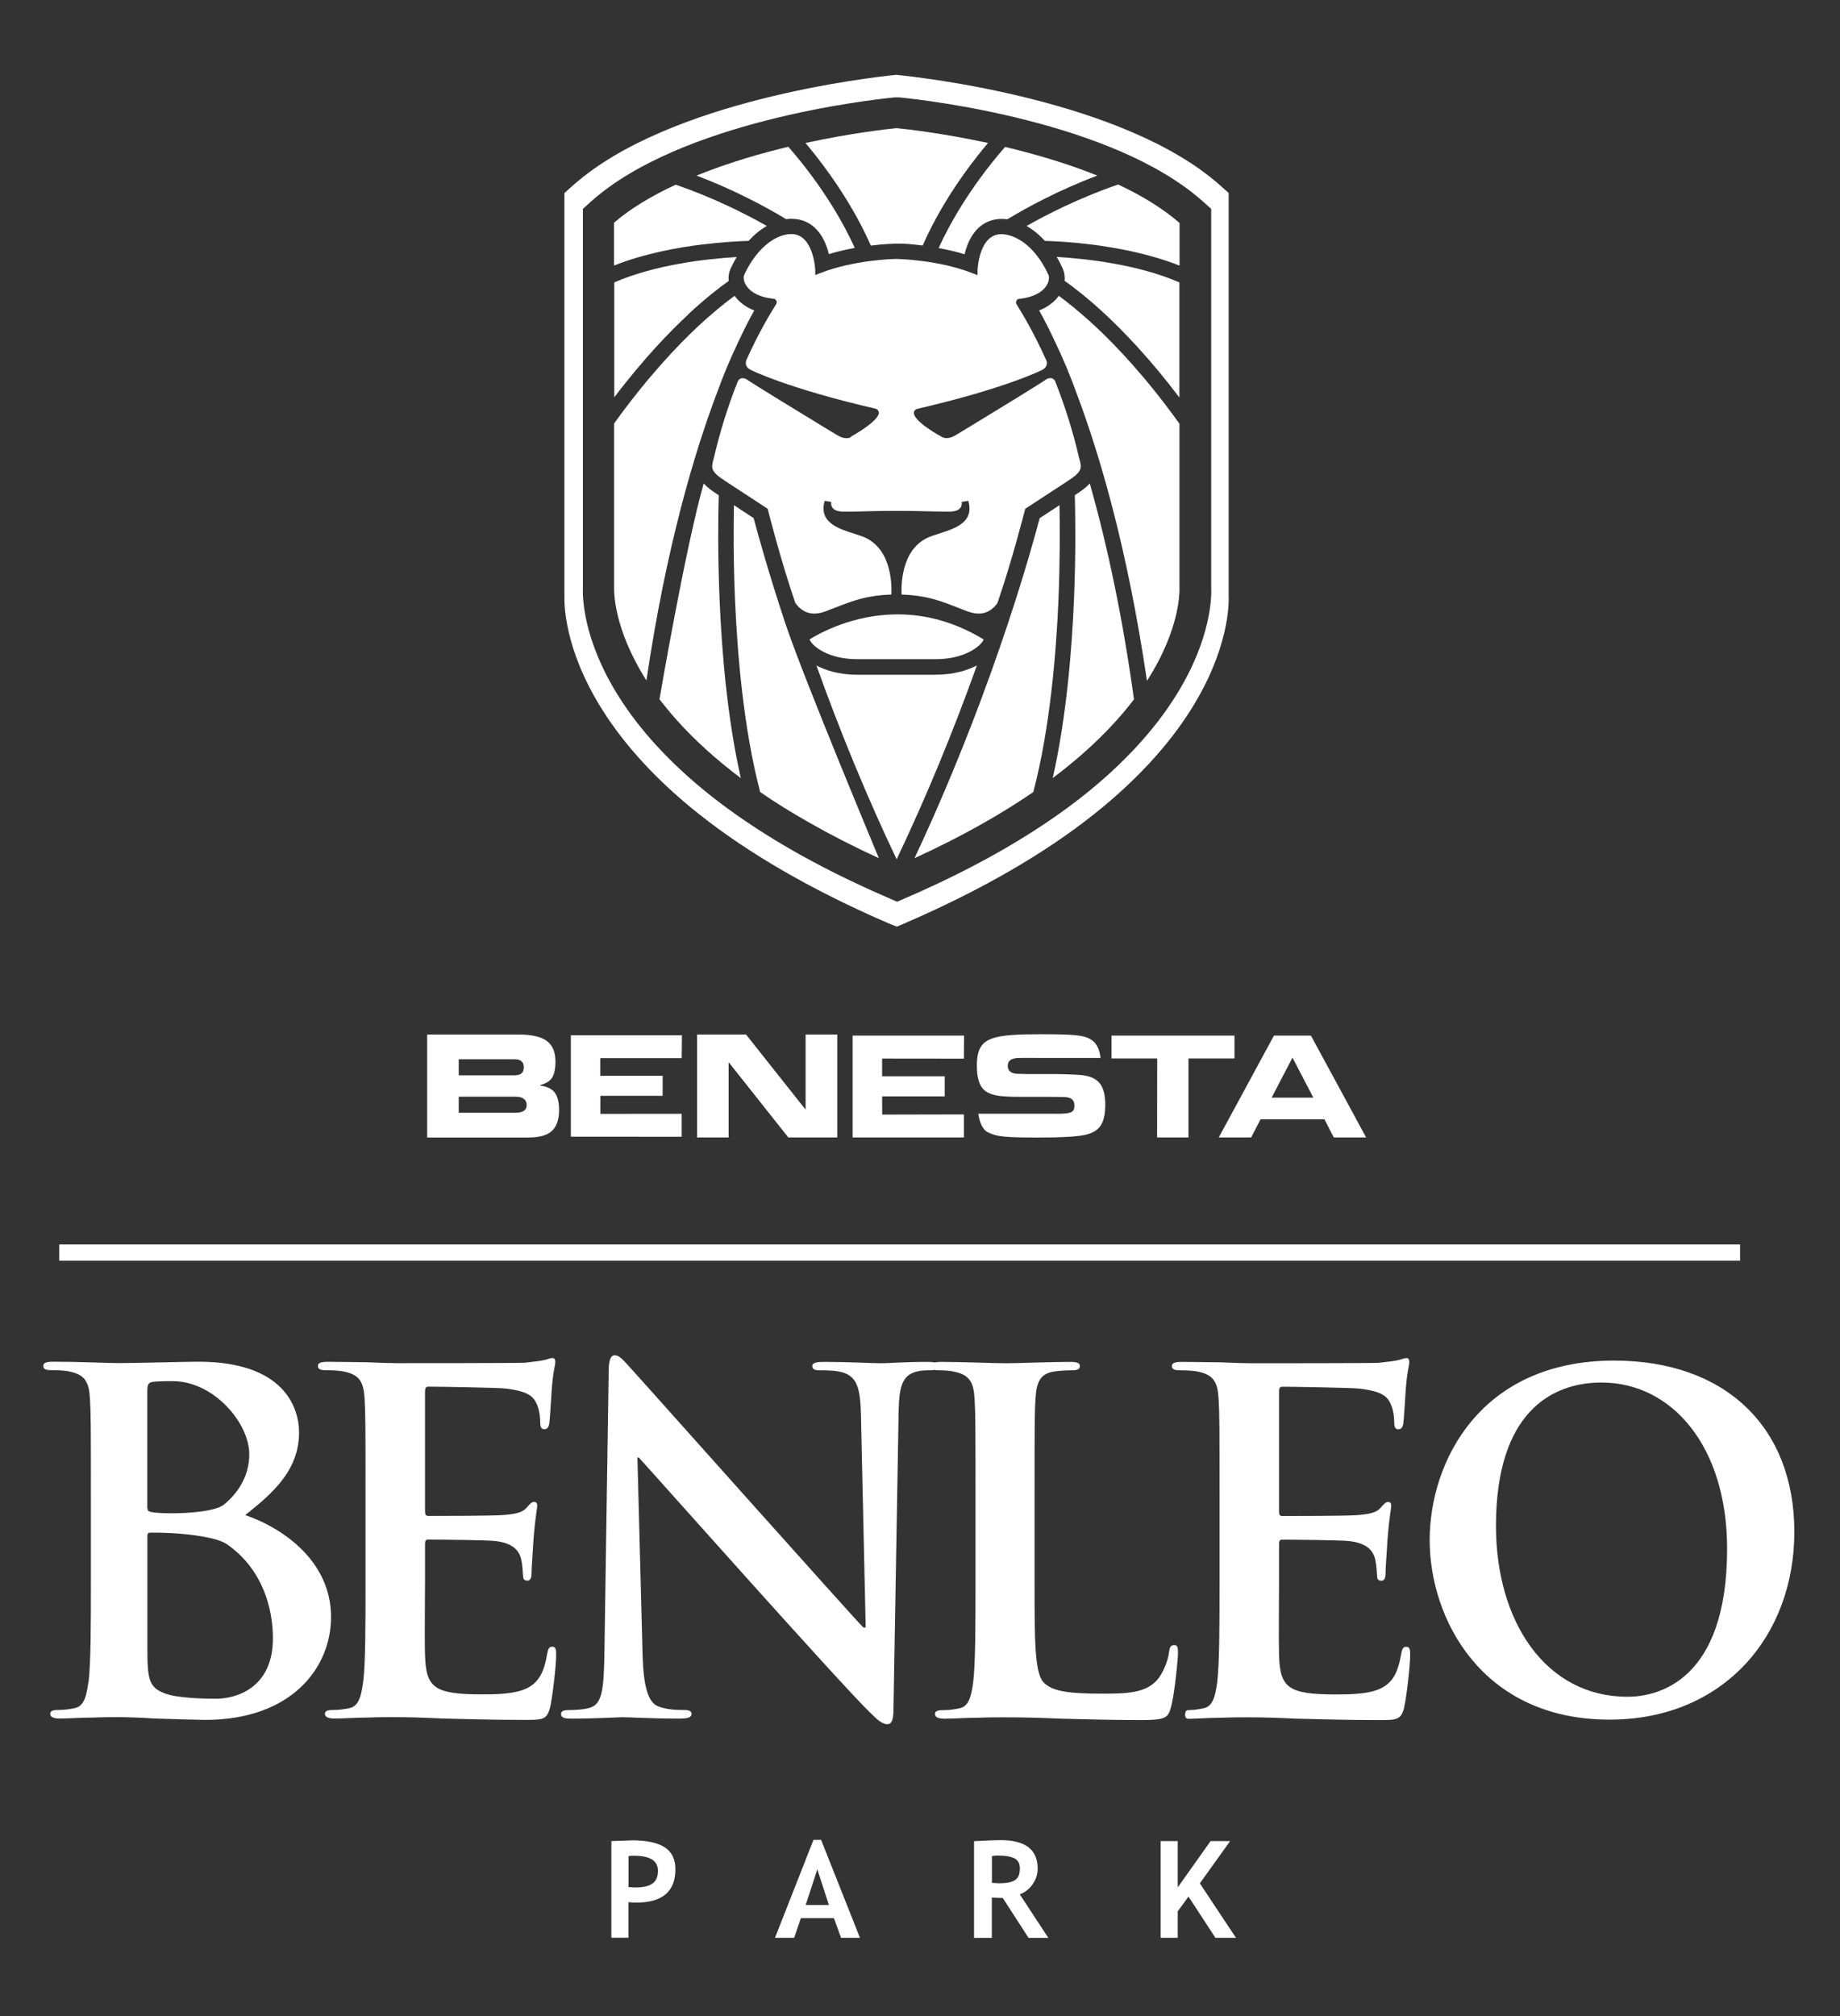
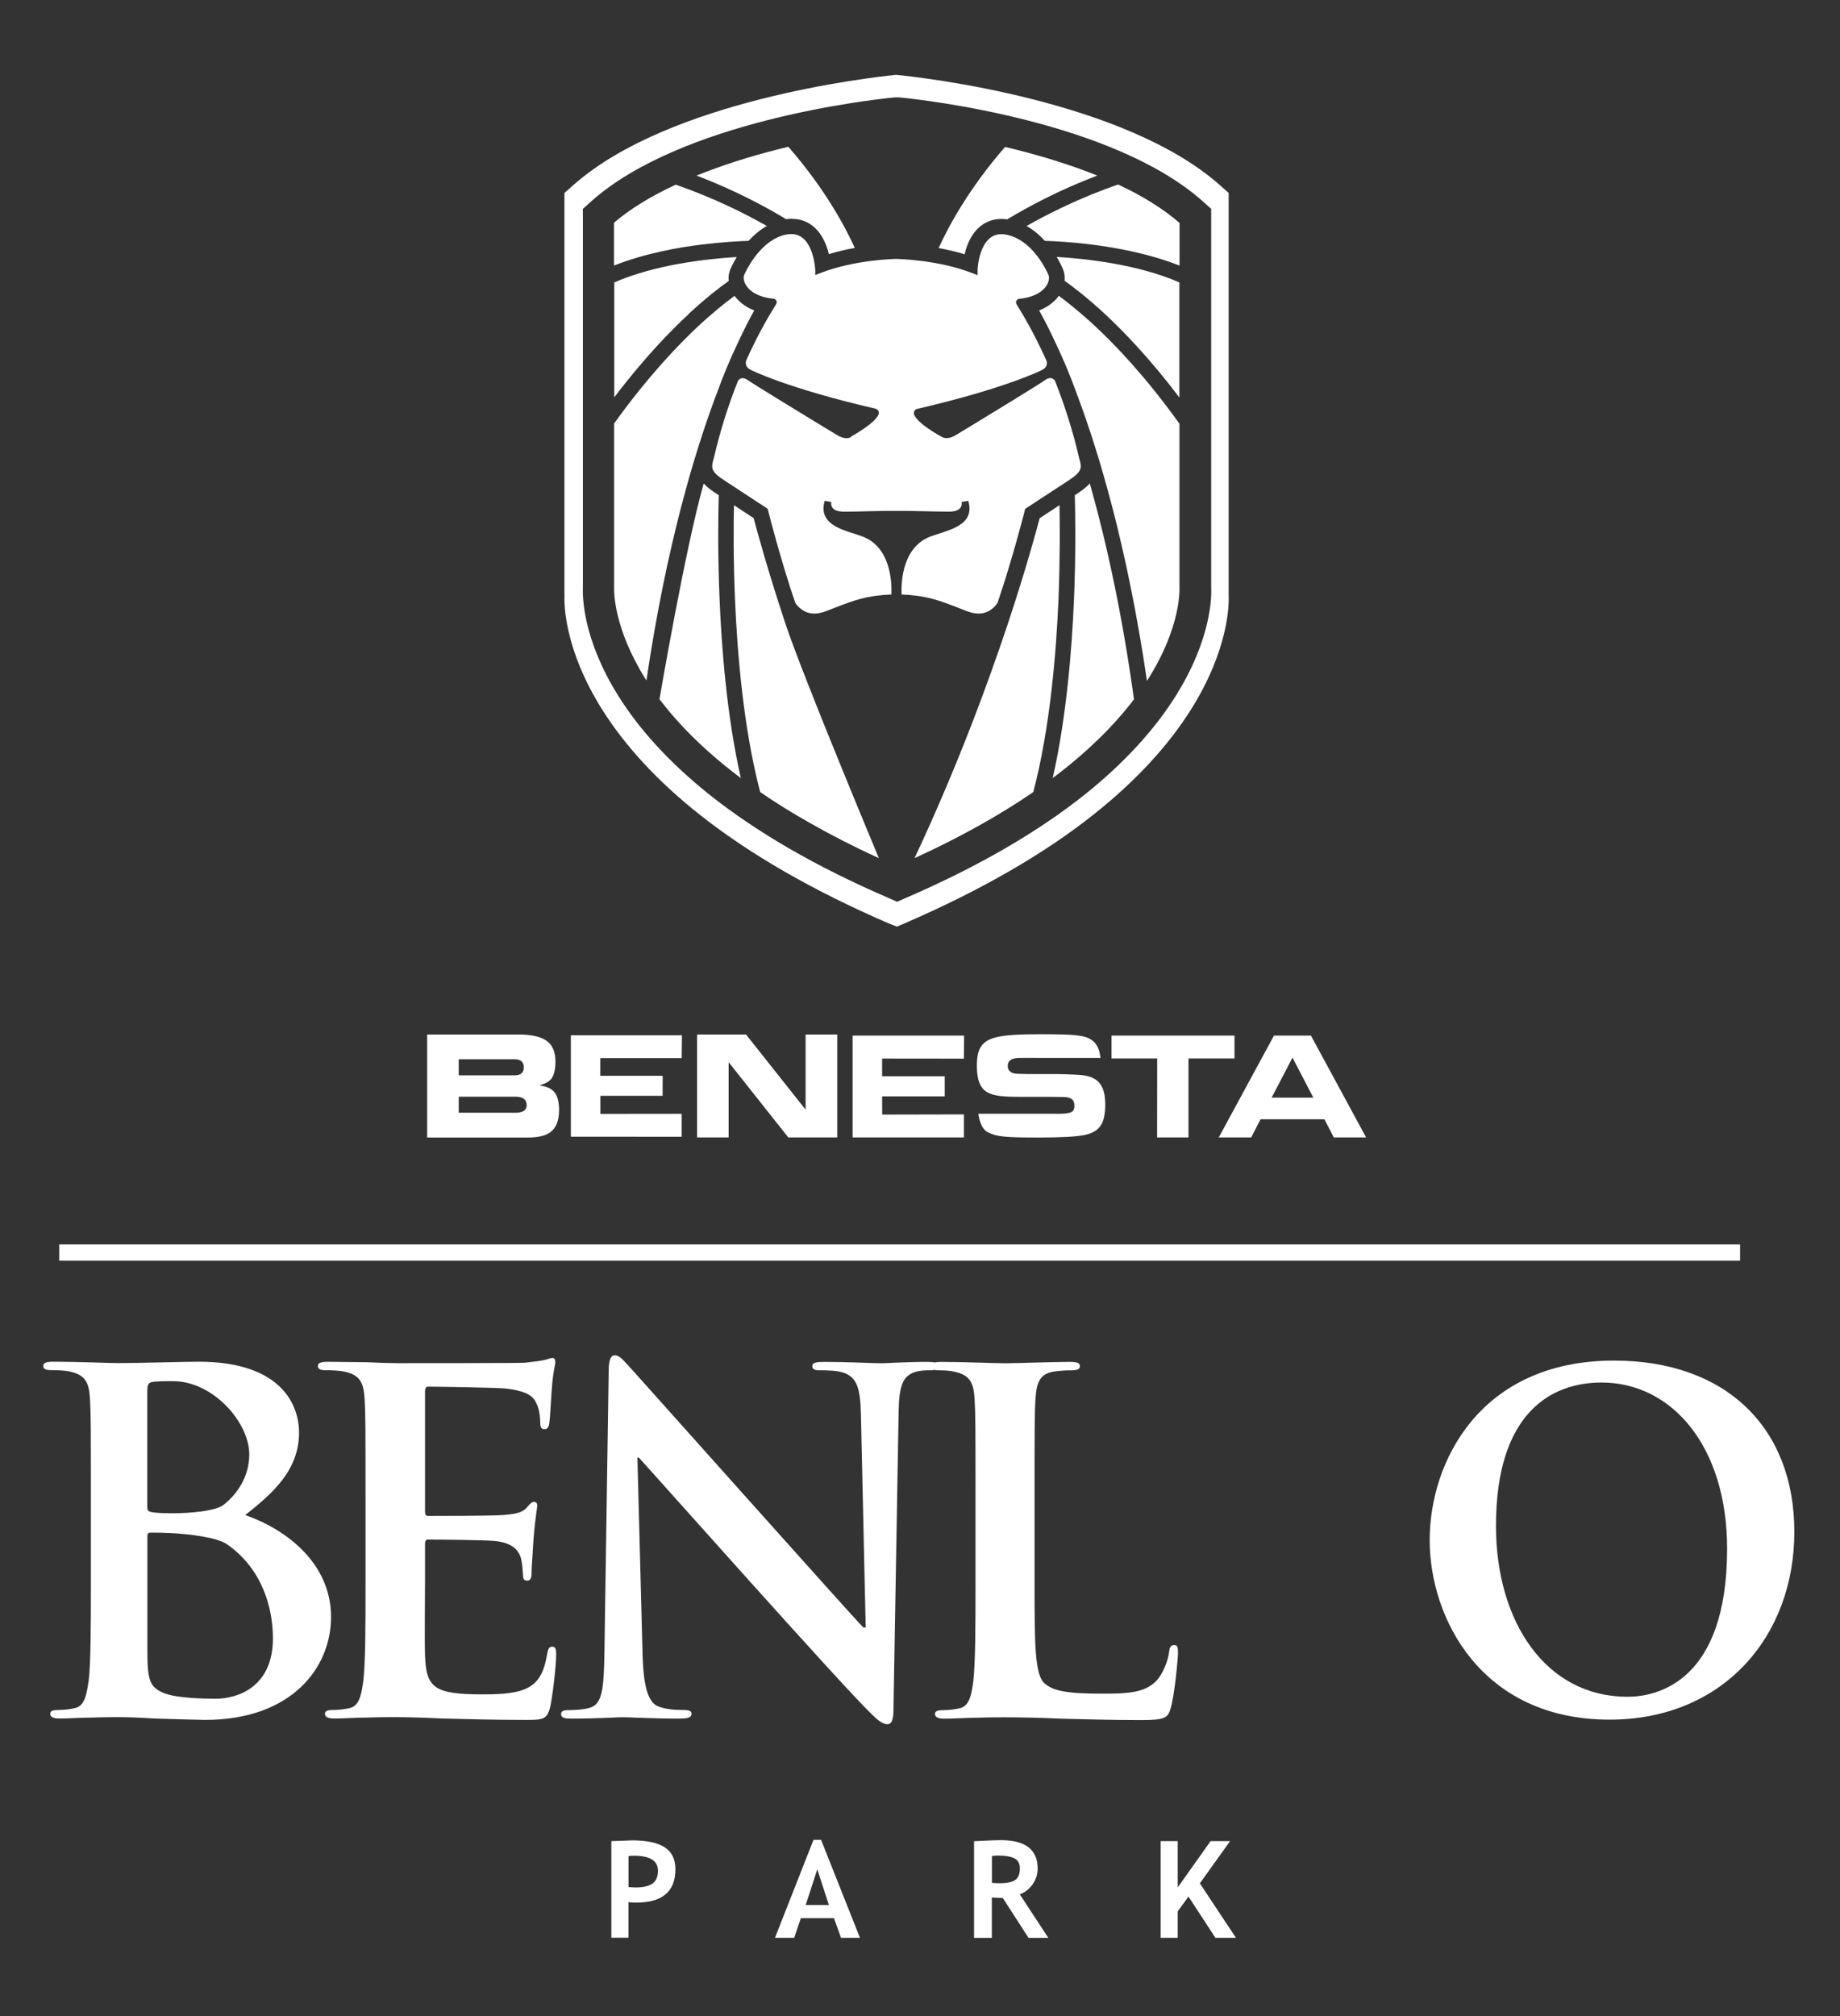
<svg xmlns="http://www.w3.org/2000/svg" id="Layer_1" viewBox="0 0 213.99 234.36">
  <rect x="0" y="0" width="213.99" height="234.36" fill="#333333" stroke="none" />
  <path d="M87.06,28c.66-.72,1.37-1.31,2.12-1.73-2.43-1.38-6.13-3.26-10.6-4.8-2.92,1.36-5.35,2.85-7.17,4.42v4.98c3.57-1.42,7.54-2.12,10.27-2.45,2.21-.27,4.13-.38,5.37-.42Z" style="fill:#fff;" />
  <path d="M92.08,25.44c1.85,0,3.29,1.13,4.04,3.19.11.29.2.59.27.91.94-.28,1.96-.53,3.02-.72-1.08-2.38-3.44-6.85-7.73-11.76-.38.09-.75.18-1.13.28-3.49.88-6.7,1.92-9.54,3.07,4.49,1.71,8.12,3.68,10.42,5.07.22-.03.44-.05.65-.05Z" style="fill:#fff;" />
  <path d="M80.03,36.55c2.03-1.89,3.67-3.15,4.72-3.89-.06-.51.02-.98.2-1.39.1-.22.34-.74.73-1.39-3.42.2-9.43.86-14.24,2.95v13.36c3.46-4.57,6.57-7.75,8.6-9.63Z" style="fill:#fff;" />
-   <path d="M101.26,28.55c1.68-.21,2.85-.22,2.99-.23h.11s.99.02.99.02l.19.02h.08c.56.05,1.12.11,1.69.18.32-.74.84-1.85,1.58-3.21,1.13-2.07,3.08-5.24,6.02-8.71-5.49-1.18-9.79-1.64-10.62-1.72-.01,0-.03,0-.05,0-.91.09-5.16.55-10.56,1.72,2.92,3.47,4.87,6.64,6.01,8.71.74,1.36,1.26,2.47,1.58,3.21Z" style="fill:#fff;" />
  <path d="M65.65,69.08c-.06,1.11-.04,6.36,4.37,13.39,2.68,4.26,6.46,8.35,11.26,12.16,5.87,4.66,13.3,8.93,22.06,12.71l.97.38.89-.38c8.76-3.78,16.19-8.04,22.06-12.71,4.8-3.82,8.58-7.9,11.26-12.16,4.41-7.03,4.43-12.27,4.37-13.39V22.43l-1.08-.96c-11.13-9.82-34.45-12.46-37.58-12.77h0s-.02,0-.02,0c-3.13.32-26.36,2.96-37.49,12.78l-1.08.96v46.65ZM67.79,68.24V24.28l1-.9c10.42-9.26,32.17-11.75,35.09-12.04.12-.02.23-.02.35-.02h.02c.13,0,.37,0,.51.02,2.92.29,24.68,2.78,35.09,12.04l1.01.9v43.96c.06,1.05.04,6-4.09,12.61-2.51,4.01-6.05,7.86-10.54,11.46-5.49,4.39-12.45,8.42-20.66,11.98l-1.24.54-1.25-.55c-8.21-3.55-15.16-7.58-20.66-11.97-4.49-3.6-8.04-7.45-10.54-11.46-4.13-6.61-4.14-11.56-4.09-12.61Z" style="fill:#fff;" />
  <path d="M75.18,79.1c2.32-15.73,5.66-26.65,8.07-33.08l.11-.28c.71-1.99,1.53-3.95,2.42-5.82.81-1.75,1.48-3.02,1.94-3.83-1.19-.46-1.88-1.14-2.29-1.7-.97.71-2.44,1.87-4.21,3.51-2.31,2.16-5.88,5.87-9.8,11.33v19.12c-.01.49-.04,4.67,3.64,10.57.04.06.08.12.12.18Z" style="fill:#fff;" />
  <path d="M125.19,57.44l-.19.12c.06,2.29.13,6.81-.1,12.19-.23,5.53-.85,13.56-2.47,20.7,3.85-2.89,7.03-5.97,9.45-9.15-1.25-9.06-2.98-17.5-5.14-25.1-.43.48-.99.88-1.55,1.24Z" style="fill:#fff;" />
  <path d="M98.99,50.81c-.17.09-.36.13-.56.13-.34,0-.71-.13-1.14-.4-.16-.1-.8-.49-1.72-1.04-2.69-1.64-7.68-4.68-8.74-5.4-.2-.11-.37-.14-.47-.14-.21,0-.38.1-.53.31-1.17,2.92-2.11,5.95-2.82,9.01-.34,1.16-.36,1.54,1.34,2.64,1.74,1.13,4.63,3.03,4.8,3.14l.13.09.04.16c.15.6,1.54,6.02,3.17,10.77.26.39.97,1.25,2.21,1.25.4,0,.84-.09,1.3-.26.39-.14.75-.29,1.1-.42,2.19-.85,3.65-1.42,6.57-1.54.06-1.54-.11-5.7-3.61-6.83-.18-.06-.36-.12-.54-.18l-.12-.04c-1.83-.57-4.1-1.29-3.54-3.64l.05-.2.58.1.19.04-.02.19s-.01.29.2.53c.24.27.68.4,1.3.4.94,0,1.97-.02,2.96-.05.96-.02,1.85-.04,2.65-.04.17,0,.33,0,.48,0s.32,0,.49,0c.8,0,1.7.02,2.65.04,1,.02,2.03.05,2.97.05.62,0,1.05-.13,1.29-.4.22-.24.2-.52.2-.53l-.02-.2.78-.13.05.2c.56,2.34-1.62,3.03-3.54,3.64l-.05.02c-.2.06-.41.13-.61.2-3.5,1.13-3.67,5.29-3.61,6.83,2.92.12,4.38.69,6.57,1.54.34.13.7.28,1.09.42.46.17.9.26,1.3.26,1.24,0,1.95-.86,2.2-1.25,1.7-4.95,3.17-10.72,3.18-10.78l.04-.15.19-.12c.41-.27,3.1-2.04,4.75-3.11,1.7-1.1,1.68-1.49,1.33-2.67-.7-3.04-1.65-6.06-2.81-8.99-.15-.21-.32-.31-.53-.31-.08,0-.26.02-.44.12-1.07.74-6.05,3.77-8.73,5.4l-.05.03c-.9.55-1.54.93-1.7,1.03-.42.27-.8.4-1.14.4-.2,0-.39-.04-.57-.14-1.53-.84-2.53-1.65-2.82-2-.25-.29-.51-.6-.41-.92.05-.17.18-.29.37-.34,10.27-2.37,14.48-4.5,14.52-4.52.63-.32.59-.8.53-1.04-1.55-3.45-2.91-5.64-3.36-6.37-.18-.29-.31-.5-.07-.74l.1-.1.14-.02c2.12-.22,2.94-1.11,3.23-1.63.3-.54.26-.97.17-1.15-.25-.59-1.67-3.6-4.27-4.51-.43-.15-.84-.23-1.2-.23-2.62,0-2.77,4.13-2.77,4.17v.6l-.56-.22c-3.96-1.56-8.62-1.66-8.81-1.67h-.04s-.08,0-.08,0c-.05,0-4.79.07-8.84,1.66l-.55.21v-.59s-.17-4.17-2.78-4.17c-.37,0-.77.07-1.2.22-2.66.94-4.12,4.16-4.28,4.53-.08.17-.13.6.18,1.14.29.52,1.11,1.41,3.23,1.63l.14.02.11.1c.23.23.1.44-.08.73-.45.72-1.82,2.92-3.35,6.32-.08.27-.12.77.51,1.09.04.02,4.25,2.15,14.54,4.52.17.05.31.17.35.33.1.33-.14.62-.41.92-.3.35-1.29,1.16-2.83,2.01Z" style="fill:#fff;" />
  <path d="M87.66,60.24s-1.44-.95-2.3-1.51c-.05,2.2-.08,6.27.12,10.95.26,6.12.97,14.98,2.93,22.4,1.75,1.21,3.66,2.39,5.67,3.53,2.53,1.44,5.24,2.83,8.13,4.15,0-.02-8.68-20.73-10.86-27.24-2.01-6.05-3.24-10.55-3.7-12.28Z" style="fill:#fff;" />
  <path d="M83.58,57.56l-.19-.12c-.56-.36-1.12-.76-1.55-1.24-2.16,7.59-5.14,25.07-5.14,25.07v.03s.28.35.28.35c0,0,.58.72.87,1.08.23.27.46.54.7.81.06.06.12.13.17.19,2.08,2.32,4.57,4.58,7.44,6.73-1.63-7.15-2.24-15.17-2.47-20.7-.23-5.38-.17-9.9-.1-12.19Z" style="fill:#fff;" />
-   <path d="M108.87,78.44h-9.18c-2.21,0-3.79-.58-4.74-1.07,2.81,7.85,5.95,15.43,9.33,22.53,0-.02.02-.04.03-.07,3.37-7.09,6.5-14.64,9.3-22.47-.94.49-2.53,1.07-4.74,1.07Z" style="fill:#fff;" />
  <path d="M123.82,32.65c1.04.74,2.69,2,4.72,3.89,2.04,1.9,5.15,5.08,8.62,9.67v-13.38c-4.83-2.1-10.85-2.76-14.27-2.96.39.65.63,1.17.72,1.39.18.41.25.88.2,1.39Z" style="fill:#fff;" />
  <path d="M123.21,58.73c-.89.58-1.77,1.16-2.3,1.51-.45,1.73-1.69,6.23-3.7,12.28-2.17,6.52-5.8,16.49-10.85,27.24,5.2-2.37,9.84-4.96,13.81-7.68,1.96-7.42,2.67-16.27,2.93-22.39.19-4.68.16-8.75.12-10.96Z" style="fill:#fff;" />
  <path d="M121.51,28c1.24.04,3.15.14,5.37.42,2.74.34,6.72,1.04,10.3,2.46v-4.96c-1.85-1.61-4.25-3.12-7.14-4.47-4.49,1.54-8.21,3.44-10.65,4.82.75.43,1.47,1.01,2.12,1.73Z" style="fill:#fff;" />
  <path d="M112.18,29.55c.08-.32.17-.63.27-.91.75-2.06,2.18-3.19,4.04-3.19.21,0,.42.02.65.05,2.31-1.4,5.96-3.38,10.47-5.09-3.13-1.26-6.73-2.38-10.72-3.33-4.28,4.91-6.65,9.38-7.73,11.76,1.06.19,2.08.43,3.02.72Z" style="fill:#fff;" />
  <path d="M137.17,49.26c-3.94-5.5-7.53-9.23-9.86-11.39-1.76-1.63-3.22-2.78-4.17-3.48-.4.55-1.1,1.23-2.29,1.7.46.81,1.13,2.08,1.94,3.83.89,1.87,1.71,3.82,2.42,5.81l.11.29c2.41,6.43,5.76,17.38,8.07,33.13,4.05-6.3,3.79-10.79,3.78-11v-18.88Z" style="fill:#fff;" />
-   <path d="M104.29,71.42c-5.16.03-9.08,2.25-10.14,2.91.02.04.04.08.05.11.35.72,2.16,2.19,5.48,2.19h9.18c3.29,0,5.14-1.49,5.48-2.17l.06-.12c-3.18-1.94-6.55-2.92-10.03-2.92-.03,0-.06,0-.09,0Z" style="fill:#fff;" />
  <path d="M64.1,125.44c.33-.42.5-1.1.5-2.03,0-1.15-.36-1.96-1.08-2.45-.67-.46-1.76-.7-3.27-.7h-10.57v11.98h11.69c1.18,0,2.05-.2,2.61-.6.69-.5,1.04-1.36,1.04-2.58,0-.92-.17-1.6-.5-2.04-.34-.45-.9-.72-1.7-.82v-.05c.61-.18,1.03-.41,1.27-.71ZM53.35,123.14h6.5c.72,0,1.07.32,1.07.94s-.36.93-1.07.93h-6.5v-1.87ZM59.93,129.36h-6.58v-1.87h6.58c.88,0,1.32.33,1.32.99,0,.58-.44.88-1.32.88Z" style="fill:#fff;" />
  <polygon points="93.66 128.96 86.76 120.26 81.07 120.26 81.07 132.23 84.74 132.23 84.74 123.53 84.78 123.53 91.68 132.23 97.37 132.23 97.37 120.26 93.69 120.26 93.69 128.96 93.66 128.96" style="fill:#fff;" />
  <polygon points="79.28 123.01 79.31 120.35 66.39 120.35 66.39 132.14 79.28 132.15 79.28 129.48 69.82 129.49 69.82 127.39 77.06 127.39 77.07 125.06 69.81 125.06 69.81 123.01 79.28 123.01" style="fill:#fff;" />
  <path d="M145.51,132.23l1.09-2.11h7.43l1.09,2.11h3.76l-6.42-11.84h-4.3l-6.42,11.84h3.76ZM150.31,122.94l2.43,4.66h-2.42s0,0,0,0h-2.43l2.43-4.66Z" style="fill:#fff;" />
  <polygon points="112.1 123.07 112.12 120.39 99.16 120.39 99.16 132.23 112.1 132.23 112.1 129.55 102.6 129.57 102.59 127.46 109.87 127.46 109.87 125.12 102.59 125.12 102.59 123.06 112.1 123.07" style="fill:#fff;" />
  <polygon points="138.22 132.23 138.22 123.05 143.57 123.05 143.57 120.39 129.27 120.39 129.27 123.05 134.58 123.05 134.57 132.23 138.22 132.23" style="fill:#fff;" />
  <path d="M122.86,129.47c-.49,0-3.5,0-3.95,0h-5.13c.13,1,.5,1.86,1.09,2.15,1.06.53,1.96.62,6.06.62,2.57,0,4.33-.11,5.22-.3,1.74-.37,2.38-1.33,2.39-3.51,0-2.38-.88-3.37-3.16-3.48-.69-.05-2.22-.09-2.54-.09h-3.39c-1.18-.02-1.25-.03-1.47-.07-.5-.1-.78-.39-.78-.87,0-.54.3-.9,1.27-.93.47-.02,1.59,0,2.6,0,.25,0,.54,0,.77,0,.2,0,.67,0,.85,0h5.3c-.11-.97-.42-1.69-1.05-2.1-.82-.55-1.89-.66-6.04-.66-2.54,0-4.04.11-4.99.34-1.72.41-2.33,1.31-2.3,3.45.02,1.62.43,2.56,1.29,3,.77.39,1.69.49,3.88.49h3.29c1.77.02,1.88-.01,2.27.11.37.13.62.35.61.93-.01.73-.27.93-2.1.93Z" style="fill:#fff;" />
  <path d="M10.28,195.55c-.22,1.59-.49,2.8-1.59,3.02-.49.11-1.15.22-1.97.22-.66,0-.88.16-.88.44,0,.38.38.55,1.1.55,1.1,0,2.52-.11,3.79-.11,1.32-.05,2.52-.05,3.13-.05.82,0,2.47.05,4.11.16,1.59.05,5.22.16,5.88.16,10.09,0,14.65-6.09,14.65-11.96,0-6.42-5.49-10.31-9.98-11.85,3.02-2.41,6.26-5.1,6.26-9.6,0-2.91-1.76-8.23-11.69-8.23-1.87,0-6.7.16-9.39.16-1.1,0-4.55-.16-7.46-.16-.82,0-1.21.11-1.21.49s.33.49.93.49c.77,0,1.7.05,2.14.16,1.81.38,2.25,1.26,2.36,3.13.11,1.76.11,3.29.11,11.63v9.66c0,5.05,0,9.38-.27,11.69ZM17.14,161.6c0-.6.11-.82.49-.93.55-.11,1.7-.11,2.47-.11,4.72,0,8.89,4.83,8.89,8.5,0,2.69-1.48,4.66-2.91,5.82-.93.82-4.18,1.04-5.99,1.04-1.26,0-2.08-.05-2.58-.16-.22-.05-.38-.16-.38-.6v-13.55ZM17.14,178.55c0-.27.11-.38.33-.38.82,0,1.37,0,2.36.05,2.14.11,5.44.49,6.59,1.32,4.17,2.91,5.32,7.52,5.32,10.92,0,5.71-4.17,7.02-6.64,7.02-1.26,0-4.56-.05-6.04-.66-1.76-.71-1.92-1.65-1.92-5.27v-13Z" style="fill:#fff;" />
  <path d="M42.23,195.55c-.22,1.59-.49,2.8-1.59,3.02-.49.11-1.15.22-1.97.22-.66,0-.88.16-.88.44,0,.38.38.55,1.1.55,1.1,0,2.52-.11,3.79-.11,1.32-.05,2.52-.05,3.13-.05,1.65,0,3.35.05,5.71.16,2.36.05,5.38.16,9.49.16,2.08,0,2.58,0,2.96-1.43.27-1.1.71-4.83.71-6.09,0-.55,0-.99-.44-.99-.38,0-.49.22-.6.82-.38,2.25-1.04,3.4-2.47,4.06-1.43.66-3.73.66-5.16.66-5.6,0-6.47-.82-6.58-4.61-.06-1.59,0-6.64,0-8.5v-4.33c0-.33.05-.55.33-.55,1.32,0,6.75.05,7.79.16,2.03.22,2.8,1.04,3.07,2.14.16.71.16,1.43.22,1.98,0,.27.11.49.49.49.49,0,.49-.6.49-1.04,0-.38.16-2.58.22-3.68.22-2.8.44-3.68.44-4s-.16-.44-.38-.44c-.27,0-.49.27-.88.71-.49.55-1.32.71-2.63.82-1.26.11-7.57.11-8.78.11-.33,0-.38-.22-.38-.6v-13.88c0-.38.11-.55.38-.55,1.1,0,8.08.11,9.01.22,2.74.33,3.29.99,3.68,1.98.27.66.33,1.59.33,1.98,0,.49.11.77.49.77s.49-.33.55-.6c.11-.66.22-3.07.27-3.62.16-2.52.44-3.18.44-3.57,0-.27-.05-.49-.33-.49s-.6.16-.88.22c-.44.11-1.32.22-2.36.33-1.04.05-13.18.05-14.93.05-.77,0-2.03-.05-3.46-.11-1.37,0-2.96-.05-4.44-.05-.82,0-1.21.11-1.21.49s.33.49.93.49c.77,0,1.7.05,2.14.16,1.81.38,2.25,1.26,2.36,3.13.11,1.76.11,3.29.11,11.63v9.66c0,5.05,0,9.38-.27,11.69Z" style="fill:#fff;" />
-   <path d="M163.29,198.52c.27-1.1.71-4.83.71-6.09,0-.55,0-.99-.44-.99-.38,0-.49.22-.6.82-.38,2.25-1.04,3.4-2.47,4.06-1.43.66-3.73.66-5.16.66-5.6,0-6.47-.82-6.58-4.61-.05-1.59,0-6.64,0-8.5v-4.33c0-.33.05-.55.33-.55,1.32,0,6.75.05,7.79.16,2.03.22,2.8,1.04,3.07,2.14.16.71.16,1.43.22,1.98,0,.27.11.49.49.49.49,0,.49-.6.49-1.04,0-.38.16-2.58.22-3.68.22-2.8.44-3.68.44-4s-.16-.44-.38-.44c-.27,0-.49.27-.88.71-.49.55-1.32.71-2.63.82-1.26.11-7.57.11-8.78.11-.33,0-.38-.22-.38-.6v-13.88c0-.38.11-.55.38-.55,1.1,0,8.08.11,9.01.22,2.74.33,3.29.99,3.68,1.98.27.66.33,1.59.33,1.98,0,.49.11.77.49.77s.49-.33.55-.6c.11-.66.22-3.07.27-3.62.16-2.52.44-3.18.44-3.57,0-.27-.05-.49-.33-.49s-.6.16-.88.22c-.44.11-1.32.22-2.36.33-1.04.05-13.18.05-14.93.05-.77,0-2.03-.05-3.46-.11-1.37,0-2.96-.05-4.44-.05-.82,0-1.21.11-1.21.49s.33.49.93.49c.77,0,1.7.05,2.14.16,1.81.38,2.25,1.26,2.36,3.13.11,1.76.11,3.29.11,11.63v9.66c0,5.05,0,9.38-.27,11.69-.22,1.59-.49,2.8-1.59,3.02-.36.07-.72.14-1.08.18-.24.02-.48.03-.72.04-.22.02-.28.1-.32.33-.03.16-.05.34.03.49.14.27.51.17.77.17.36,0,.71-.02,1.07-.04.76-.03,1.53-.07,2.29-.07,1.32-.05,2.52-.05,3.13-.05,1.65,0,3.35.05,5.71.16,2.36.05,5.38.16,9.49.16,2.08,0,2.58,0,2.96-1.43Z" style="fill:#fff;" />
  <path d="M79.17,199.78c.77,0,1.26-.11,1.26-.55,0-.33-.33-.44-.93-.44-.88,0-1.92-.05-2.85-.38-1.1-.38-1.81-1.81-1.92-6.09l-.6-22.88h.16c.99,1.04,23.59,26.5,27.04,29.79.6.6,1.26,1.21,1.87,1.21.49,0,.71-.49.71-1.7l.6-34.62c.05-3.07.49-4.22,2.03-4.66.66-.16,1.1-.16,1.65-.16.2,0,.35-.02.49-.05.14.03.29.05.49.05.71,0,1.37.05,1.81.16,1.81.38,2.25,1.26,2.36,3.13.11,1.76.11,3.29.11,11.63v9.66c0,5.05,0,9.38-.27,11.69-.22,1.59-.49,2.8-1.59,3.02-.49.11-1.15.22-1.97.22-.66,0-.88.16-.88.44,0,.38.38.55,1.1.55,1.1,0,2.52-.11,3.79-.11,1.32-.05,2.52-.05,3.13-.05,2.25,0,4.22.05,6.69.16,2.47.05,5.32.16,9.27.16,2.85,0,3.13-.27,3.46-1.48.44-1.59.82-5.71.82-6.31,0-.66-.05-.93-.44-.93-.44,0-.55.33-.6.82-.11,1.04-.77,2.58-1.43,3.29-1.37,1.48-3.51,1.54-6.42,1.54-4.28,0-5.71-.38-6.64-1.21-1.15-.99-1.15-4.77-1.15-11.8v-9.66c0-8.34,0-9.88.11-11.63.11-1.92.55-2.85,2.03-3.13.66-.11,1.54-.16,2.14-.16.66,0,.99-.11.99-.49s-.38-.49-1.15-.49c-2.14,0-6.14.16-7.46.16-1.48,0-4.94-.16-7.52-.16-.32,0-.55.02-.74.07-.22-.05-.49-.07-.8-.07-2.69,0-4.77.16-5.38.16-1.15,0-3.79-.16-6.64-.16-.82,0-1.43.05-1.43.49,0,.33.22.49.88.49.77,0,2.08,0,2.91.33,1.32.55,1.81,1.59,1.87,4.94l.55,24.63h-.27c-.93-.88-26.22-29.24-26.88-29.95-.93-.99-1.43-1.7-2.03-1.7-.55,0-.71.77-.71,1.87l-.49,32.31c-.06,4.77-.27,6.36-1.7,6.8-.77.22-1.76.27-2.47.27-.55,0-.88.11-.88.44,0,.49.49.55,1.21.55,2.85,0,5.43-.16,5.93-.16,1.04,0,3.24.16,6.8.16Z" style="fill:#fff;" />
  <path d="M187.71,158.17c-15.57,0-21.44,11.77-21.44,20.87s6.02,20.87,20.92,20.87c13.18,0,21.49-9.64,21.49-21.83s-8.04-19.91-20.97-19.91ZM189.29,197.25c-9.57,0-15.31-8.79-15.31-19.86,0-13.26,6.53-16.67,12.27-16.67,8.18,0,14.61,7.4,14.61,19.33,0,15.39-8.08,17.2-11.57,17.2Z" style="fill:#fff;" />
  <rect x="6.89" y="144.67" width="195.48" height="1.89" style="fill:#fff;" />
  <path d="M73.43,213.95c-.22,0-1,.03-2.33.08v11.23h1.99v-4.13c.38.04.68.05.9.05,3.04,0,4.56-1.29,4.56-3.87,0-1.16-.41-2.01-1.23-2.55s-2.12-.82-3.89-.82ZM75.89,218.96c-.42.3-1.08.46-1.99.46-.19,0-.46-.02-.8-.05v-3.6c.19-.03.4-.04.61-.04,1.88,0,2.81.58,2.81,1.75,0,.69-.21,1.18-.63,1.48Z" style="fill:#fff;" />
  <path d="M90.14,225.27h2.22l.78-2.28h3.85l.82,2.28h2.2l-4.52-11.39h-.88l-4.48,11.39ZM96.4,221.46h-2.7l1.35-4.15,1.35,4.15Z" style="fill:#fff;" />
  <path d="M120.09,219.05c.39-.55.59-1.15.59-1.82,0-2.21-1.43-3.31-4.28-3.31-.46,0-1.07.02-1.82.06-.75.04-1.18.06-1.3.06v11.24h2.07v-4.69c.54.03.96.05,1.27.05l3,4.64h2.3l-3.32-5.06c.6-.22,1.09-.61,1.49-1.16ZM118.03,218.58c-.39.24-1,.35-1.83.35-.19,0-.48-.02-.84-.05v-3.12c.23-.03.46-.05.67-.05.89,0,1.54.11,1.96.33.42.22.62.61.62,1.16,0,.68-.19,1.14-.58,1.37Z" style="fill:#fff;" />
  <polygon points="140.79 214.03 136.97 219.41 136.97 214.03 134.98 214.03 134.98 225.27 136.97 225.27 136.97 222.19 138.22 220.48 141.35 225.27 143.74 225.27 139.54 218.94 143.06 214.03 140.79 214.03" style="fill:#fff;" />
</svg>